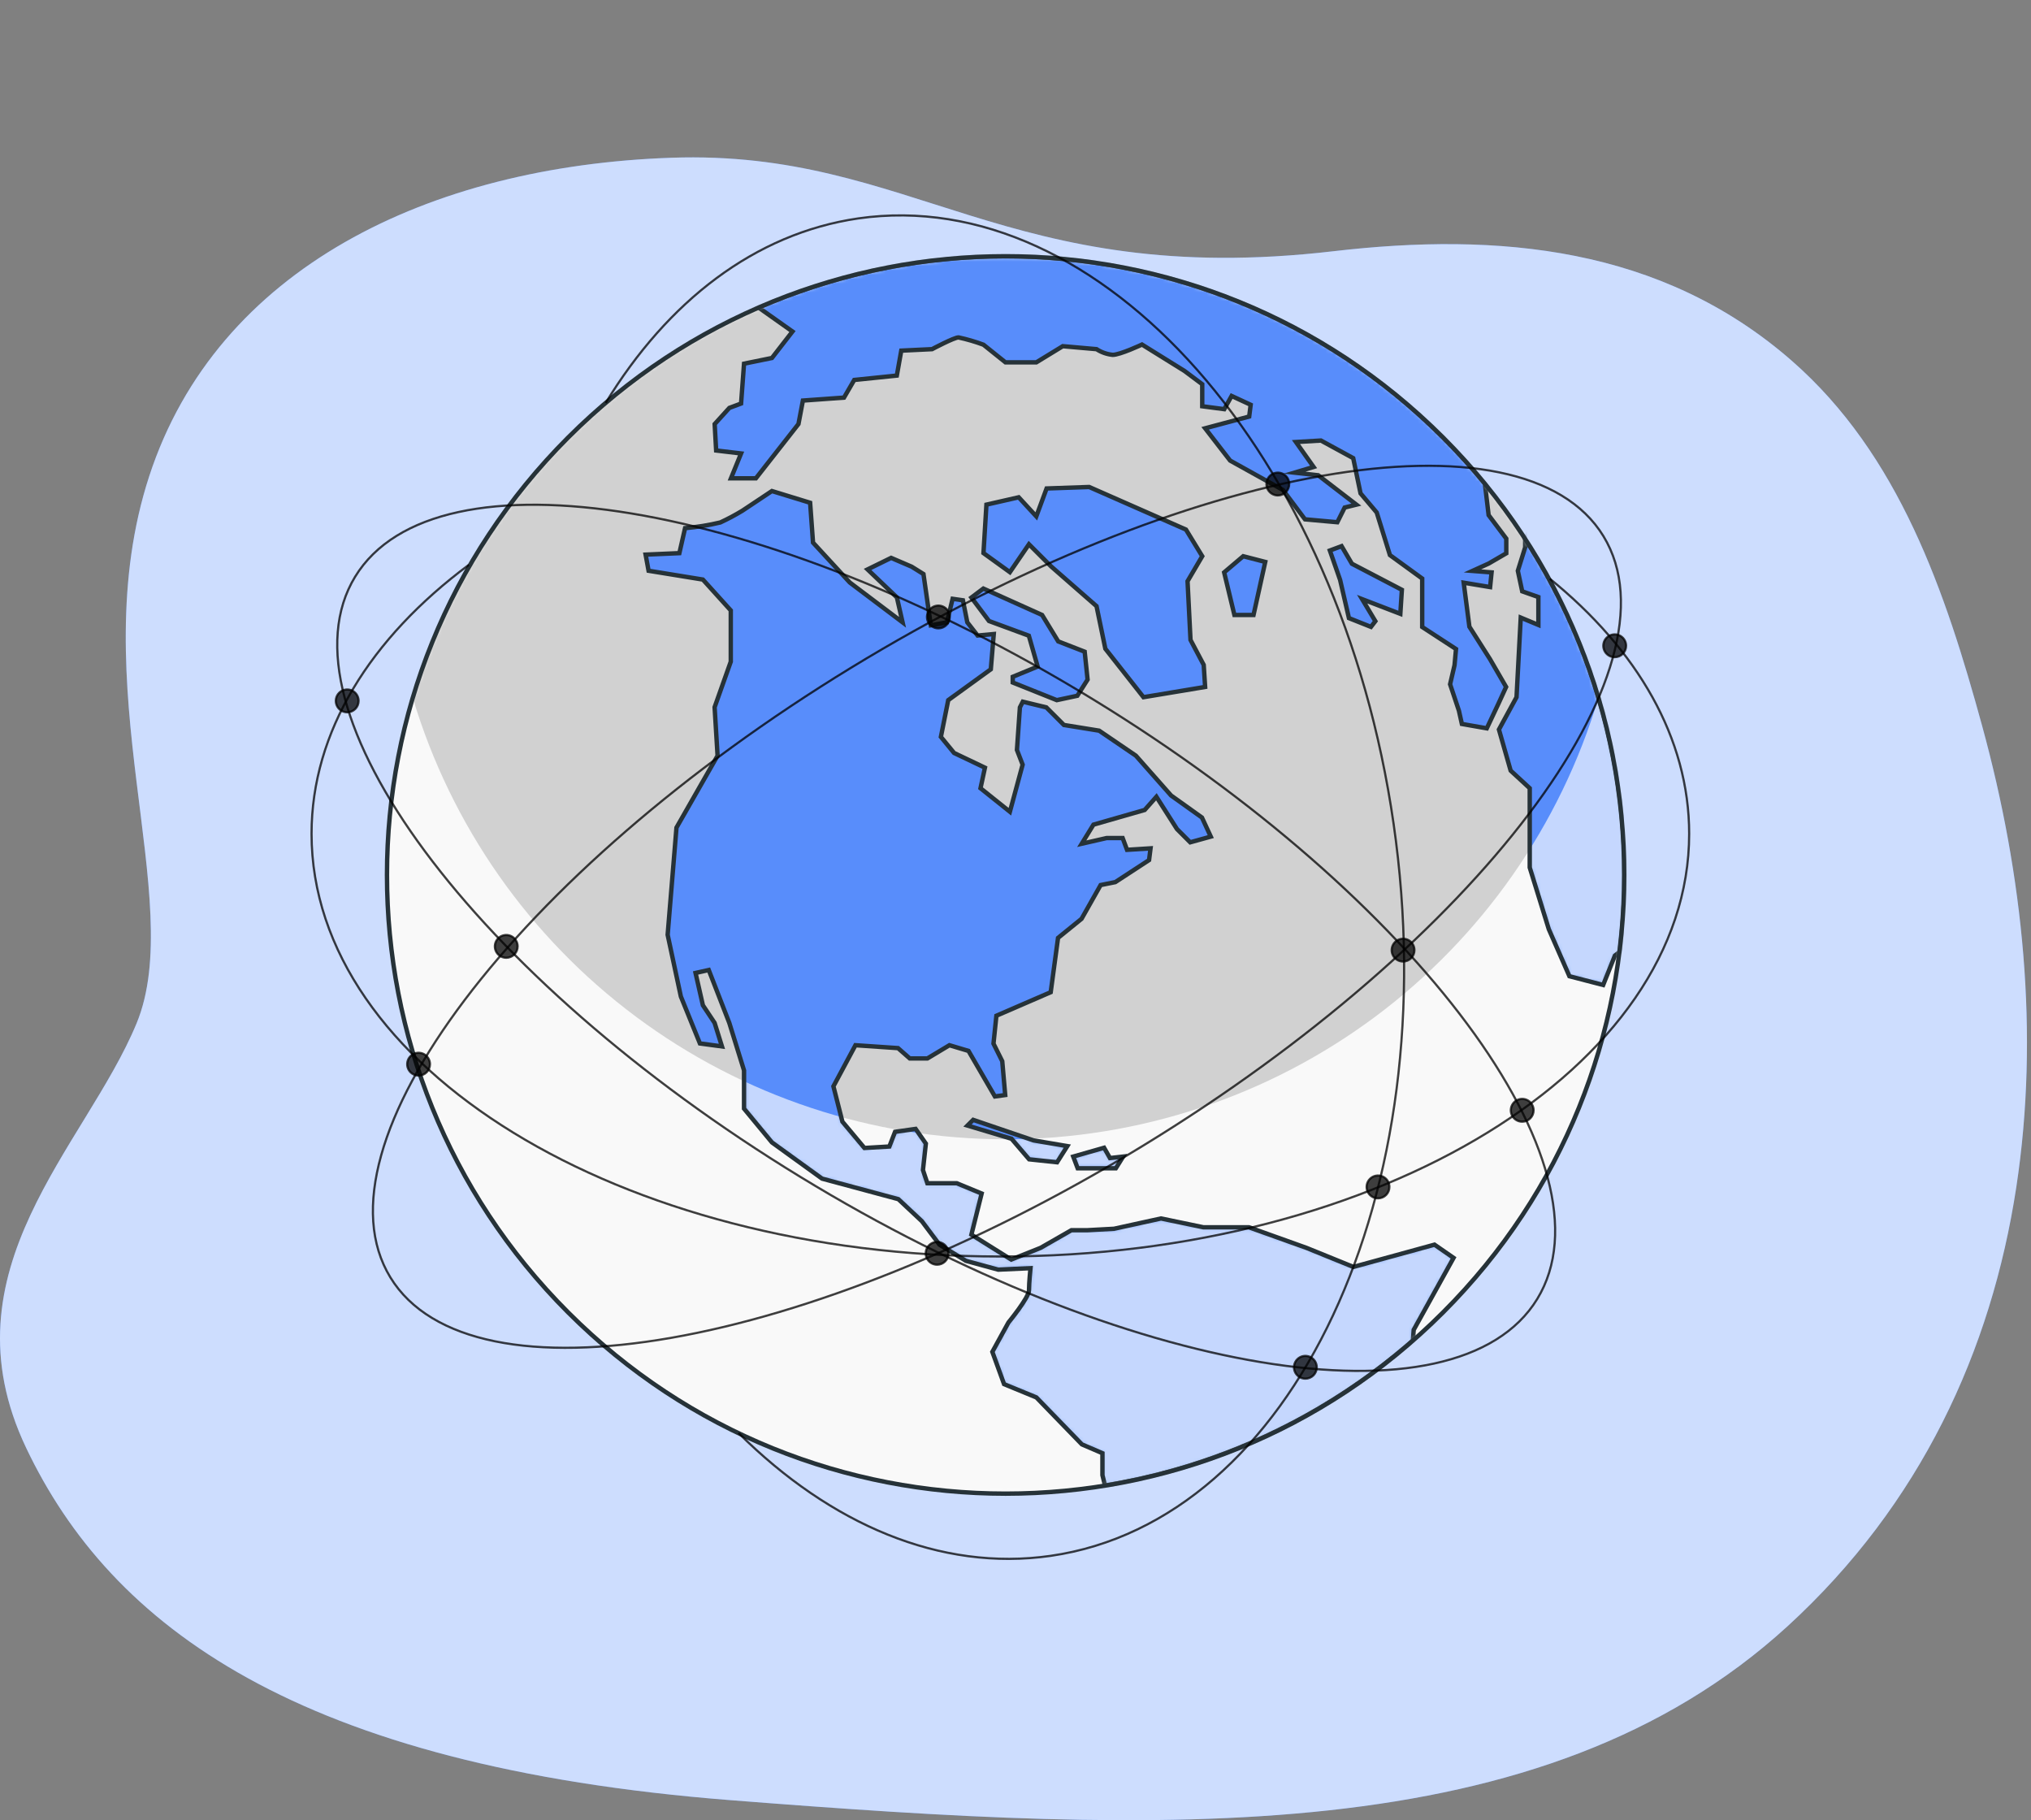
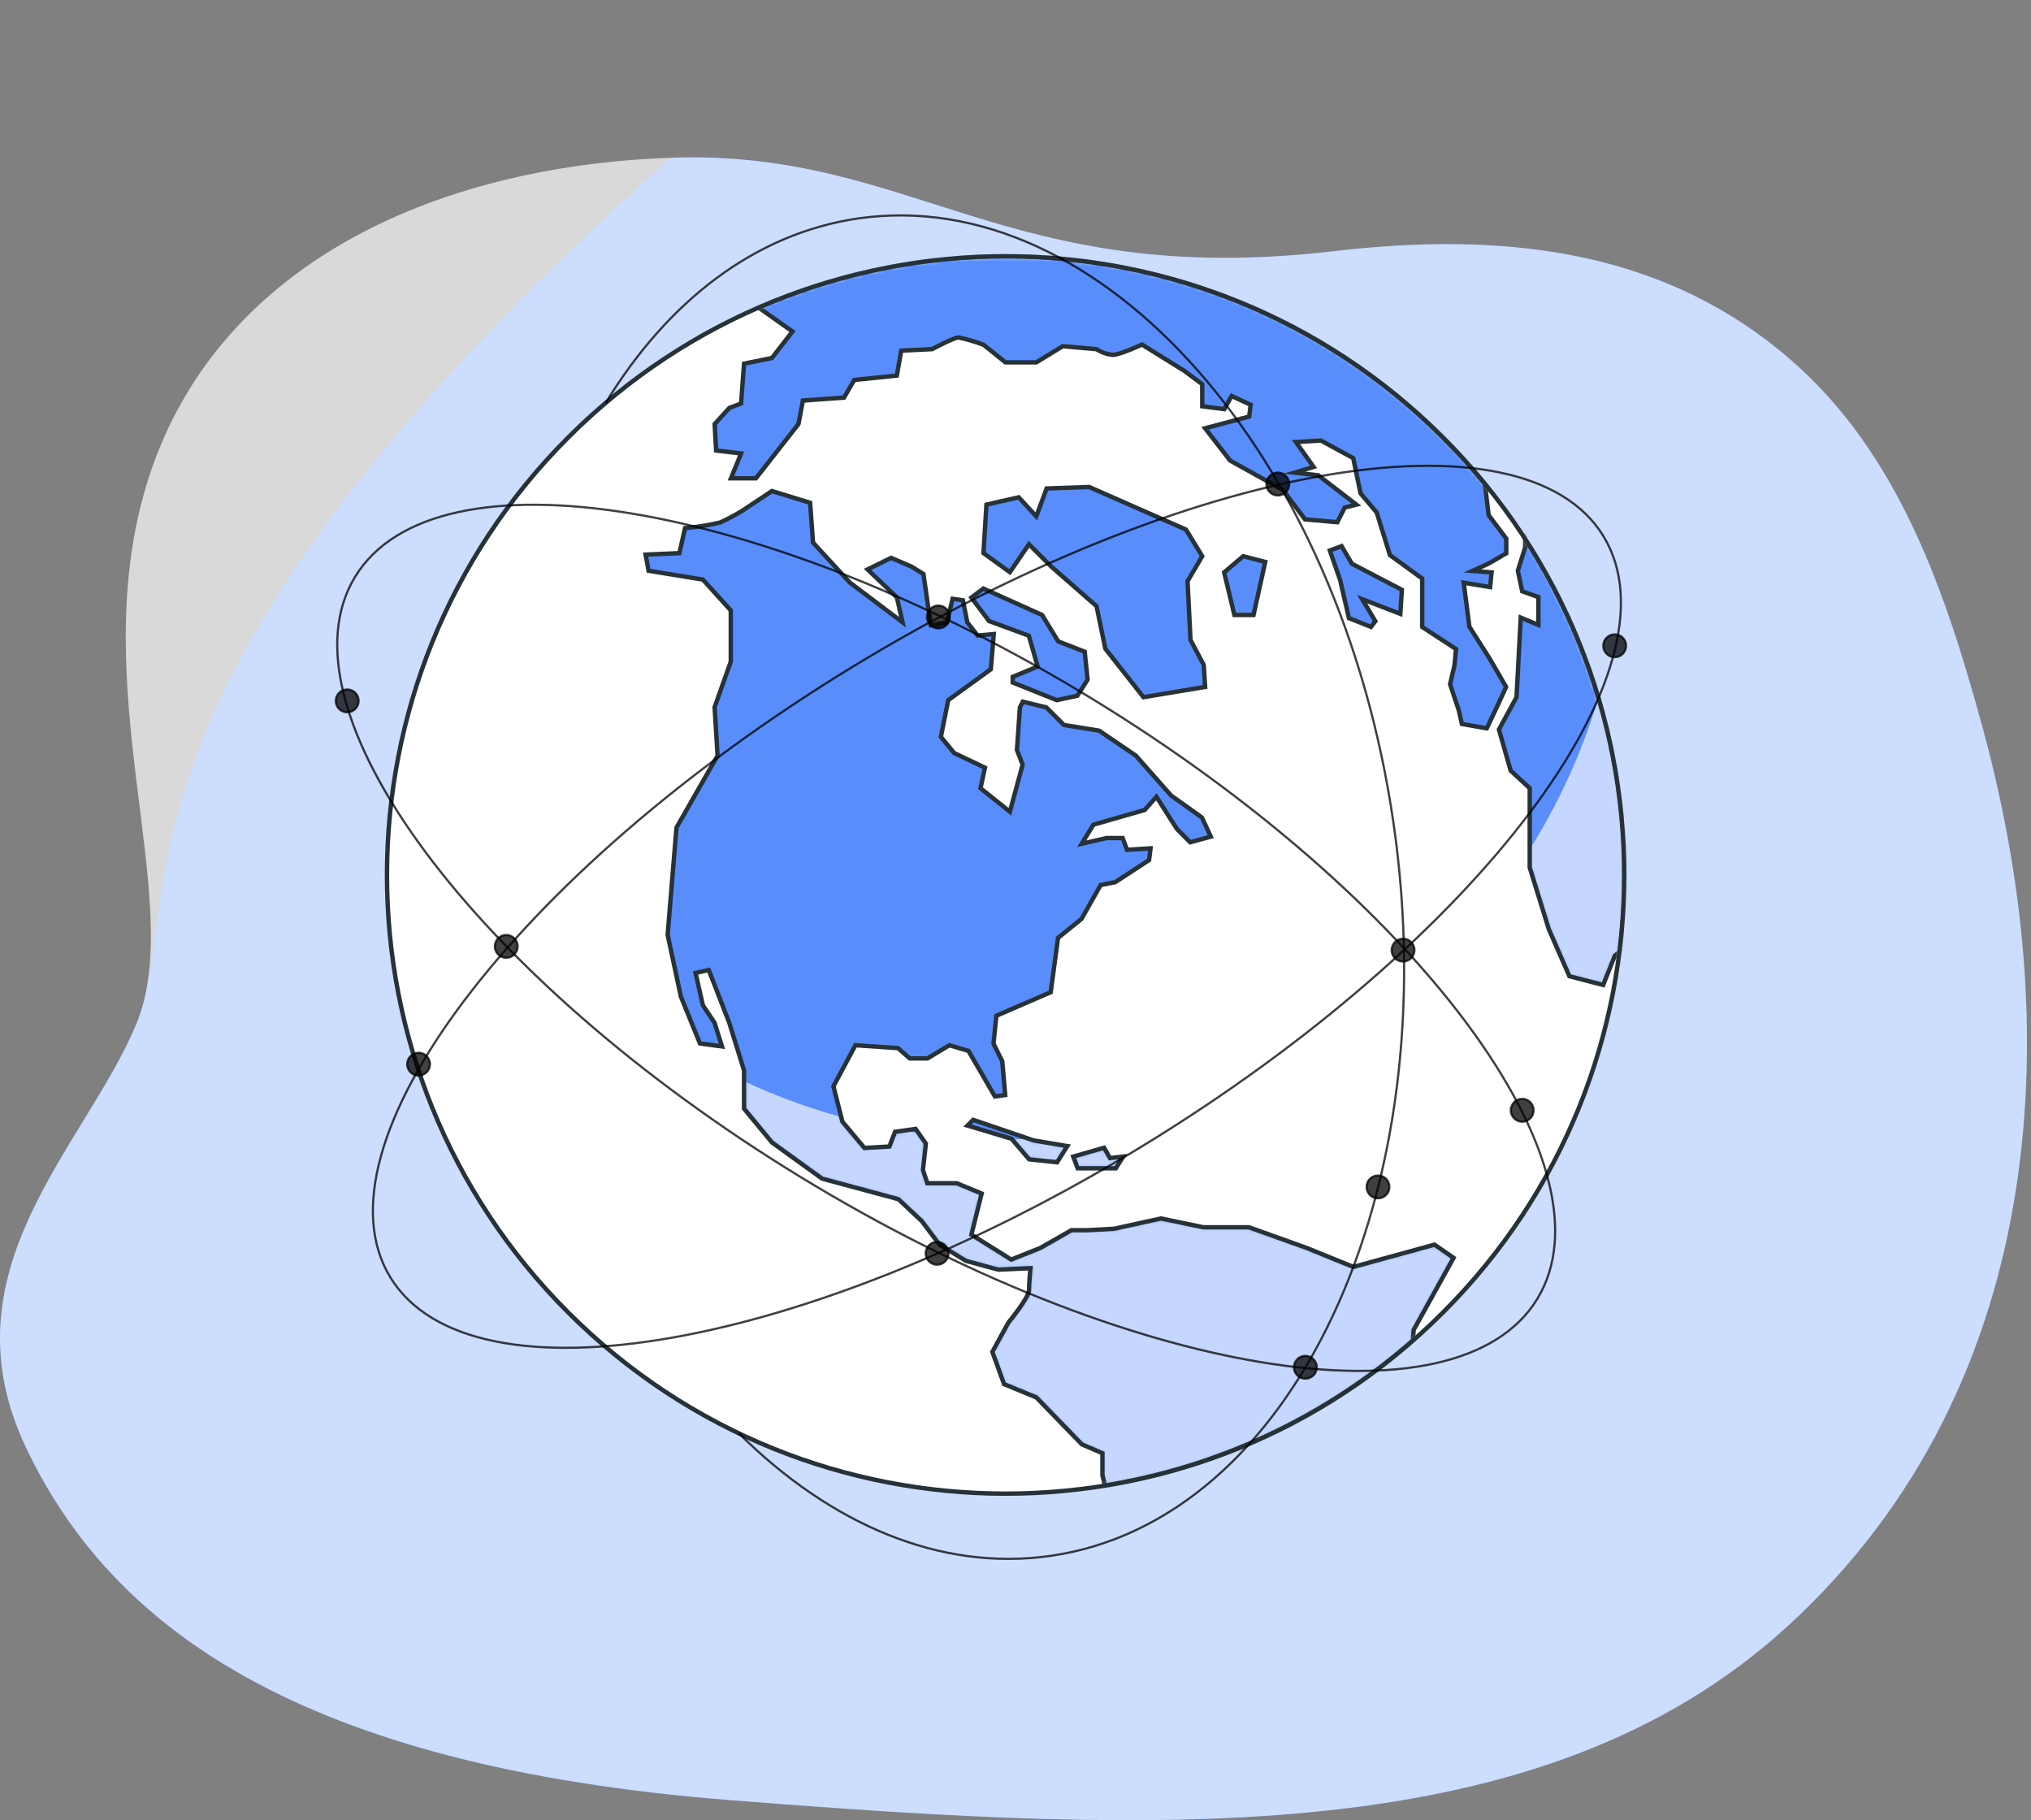
<svg xmlns="http://www.w3.org/2000/svg" width="462" height="414" viewBox="0 0 462 414" fill="none">
  <rect x="0" y="0" width="462" height="414" fill="#808080" stroke="none" />
-   <path d="M458.659 270C463.981 235.038 460.174 199.039 450.889 165.112C442.55 134.669 432.035 103.409 407.561 82.03C377.908 56.132 340.886 52.752 303.308 57.142C228.941 65.805 207.704 33.95 152.683 35.879C97.662 37.809 49.4 60.975 33.952 108.278C18.504 155.581 42.641 204.814 31.052 232.797C19.462 260.78 -13.351 288.79 5.956 329.333C25.263 369.877 67.736 401.732 166.267 409.45C264.797 417.168 350.637 421.039 406.629 369.877C436.904 342.153 452.987 307.216 458.659 270Z" fill="#588DFB" />
+   <path d="M458.659 270C463.981 235.038 460.174 199.039 450.889 165.112C442.55 134.669 432.035 103.409 407.561 82.03C377.908 56.132 340.886 52.752 303.308 57.142C228.941 65.805 207.704 33.95 152.683 35.879C18.504 155.581 42.641 204.814 31.052 232.797C19.462 260.78 -13.351 288.79 5.956 329.333C25.263 369.877 67.736 401.732 166.267 409.45C264.797 417.168 350.637 421.039 406.629 369.877C436.904 342.153 452.987 307.216 458.659 270Z" fill="#588DFB" />
  <path opacity="0.7" d="M458.659 270C463.981 235.038 460.174 199.039 450.889 165.112C442.55 134.669 432.035 103.409 407.561 82.03C377.908 56.132 340.886 52.752 303.308 57.142C228.941 65.805 207.704 33.95 152.683 35.879C97.662 37.809 49.4 60.975 33.952 108.278C18.504 155.581 42.641 204.814 31.052 232.797C19.462 260.78 -13.351 288.79 5.956 329.333C25.263 369.877 67.736 401.732 166.267 409.45C264.797 417.168 350.637 421.039 406.629 369.877C436.904 342.153 452.987 307.216 458.659 270Z" fill="white" />
  <path d="M328.249 298.509C383.203 243.555 383.203 154.457 328.249 99.503C273.295 44.549 184.197 44.549 129.243 99.503C74.289 154.457 74.289 243.555 129.243 298.509C184.197 353.463 273.295 353.463 328.249 298.509Z" fill="white" />
  <mask id="mask0_188_3725" style="mask-type:luminance" maskUnits="userSpaceOnUse" x="88" y="58" width="282" height="282">
    <path d="M328.251 298.509C383.205 243.555 383.205 154.457 328.251 99.503C273.297 44.549 184.199 44.549 129.245 99.503C74.291 154.457 74.291 243.555 129.245 298.509C184.199 353.463 273.297 353.463 328.251 298.509Z" fill="white" />
  </mask>
  <g mask="url(#mask0_188_3725)">
-     <path opacity="0.18" d="M328.251 298.509C383.205 243.555 383.205 154.457 328.251 99.503C273.297 44.549 184.199 44.549 129.245 99.503C74.291 154.457 74.291 243.555 129.245 298.509C184.199 353.463 273.297 353.463 328.251 298.509Z" fill="black" />
    <path opacity="0.86" d="M228.75 259.123C198.46 259.121 168.978 249.348 144.684 231.257C120.39 213.166 102.579 187.722 93.897 158.702C87.635 179.705 86.366 201.881 90.19 223.461C94.014 245.042 102.826 265.431 115.924 283.003C129.022 300.576 146.043 314.846 165.631 324.677C185.219 334.507 206.833 339.627 228.75 339.627C250.667 339.627 272.28 334.507 291.869 324.677C311.457 314.846 328.478 300.576 341.576 283.003C354.674 265.431 363.486 245.042 367.31 223.461C371.134 201.881 369.864 179.705 363.602 158.702C354.918 187.72 337.107 213.164 312.814 231.255C288.52 249.345 259.039 259.119 228.75 259.123Z" fill="white" />
    <path d="M223.688 133.866L237.051 139.874L240.716 145.883L246.737 148.226L247.398 154.571L245.067 158.249L240.392 159.246L230.37 155.232V153.937L236.041 151.606L234.034 144.588L224.97 141.247L220.968 135.912L223.688 133.866ZM307.857 288.155L297.174 283.817L284.109 279.142H273.749L264.102 277.135L253.406 279.479L247.398 279.803H243.72L236.715 283.817L230.033 286.485L220.968 280.813L223.299 271.464L217.628 269.12H210.946L209.949 266.116L210.609 260.107L208.278 256.766L203.604 257.427L202.309 260.768L196.637 261.104L191.626 255.122L189.58 247.08L194.591 237.731L204.277 238.391L206.945 240.735H210.959L215.97 237.731L220.308 239.026L226.316 249.385L228.66 249.062L227.987 241.37L225.993 237.368L226.653 231.023L239.007 225.675L240.677 213.322L246.025 208.984L250.363 201.305L253.704 200.632L261.383 195.62L261.719 192.953L256.371 193.289L255.374 190.609H251.736L246.064 191.904L248.731 187.566L260.386 184.225L263.053 181.221L267.728 188.563L270.745 191.58L275.42 190.285L273.413 185.947L266.394 180.936L258.379 171.872L250.026 166.187L242.011 164.892L238.01 160.891L232.662 159.596L232.001 160.891L231.328 170.577L232.623 173.918L229.722 184.626L223.04 179.278L224.05 174.604L217.032 171.263L214.028 167.598L215.698 159.246L225.384 152.228L226.057 144.212L222.38 144.549L220.036 141.545L219.039 136.533L216.695 136.197L215.4 141.545L211.736 142.218L210.065 130.564L207.385 128.893L202.71 126.886L197.349 129.515L204.018 135.873L205.313 141.545L193.296 132.48L184.944 123.416L184.283 114.351L175.595 111.684L168.861 116.164C167.242 117.147 165.569 118.038 163.85 118.832C161.213 119.46 158.534 119.893 155.834 120.127L154.539 125.811L146.86 126.148L147.534 129.813L159.887 131.82L166.232 138.838V150.492L162.555 160.852L163.228 171.872L153.879 188.239L151.872 212.61L154.876 226.647L159.214 237.33L164.225 238.003L162.555 232.655L159.887 228.641L158.217 221.299L161.221 220.625L165.896 232.655L169.249 243.468V252.156L175.595 259.835L186.99 268.071L204.355 272.746L209.703 277.757L213.704 283.092L219.712 286.77L227.067 288.777L234.41 288.44C234.41 288.44 234.073 291.781 234.073 293.451C234.073 295.122 229.398 300.793 229.398 300.793L225.734 307.475L228.401 314.817L235.743 317.835L246.103 328.518L250.777 330.525V335.523L251.36 337.867C277.34 333.665 301.613 322.235 321.402 304.885L321.583 302.464L330.648 286.096L326.31 283.092L307.857 288.155ZM342.6 156.242L338.922 149.897L334.248 142.542L332.953 132.532L338.961 133.529L339.298 130.188L334.947 129.852L338.625 128.181L342.639 125.85V122.509L338.625 117.161L337.77 109.975C318.351 86.219 291.706 69.455 261.886 62.23C232.066 55.005 200.703 57.715 172.564 69.949L180.269 75.4L175.595 81.422L169.249 82.717L168.576 91.781L165.909 92.778L162.568 96.456L162.904 102.464L168.576 103.137L166.271 108.796H171.943L181.629 96.443L182.639 91.108L191.988 90.434L194.319 86.42L204.005 85.423L205.015 79.751L212.021 79.415C212.021 79.415 217.032 76.747 218.042 76.747C219.97 77.162 221.865 77.716 223.714 78.404L228.725 82.419H235.731L241.752 78.741L249.431 79.415C250.536 80.133 251.797 80.577 253.108 80.709C254.779 80.709 259.777 78.366 259.777 78.366L269.463 84.387L273.477 87.391V92.403L278.489 93.063L280.159 90.059L284.497 92.066L284.16 94.733L274.138 97.414L279.822 104.756L291.839 111.438L296.851 118.12L304.206 118.78L305.876 115.439L308.544 114.779L299.855 108.097L294.468 107.501L298.806 106.206L294.792 100.535L300.476 100.198L307.819 104.199L309.489 112.215L313.167 116.566L316.171 126.252L323.513 131.587V142.606L331.205 147.618L330.868 151.295L329.858 155.633L331.865 161.642L332.538 164.659L338.21 165.656L340.891 159.971L342.6 156.242ZM346.938 122.574V124.491L345.268 129.826L346.265 134.5L349.942 135.795V142.14L345.928 140.47L344.97 158.573L340.968 165.928L343.636 175.277L347.974 179.278V197.317L352.312 211.341L356.999 222.037L364.678 224.031L367.346 217.349L368.434 216.507C369.156 210.704 369.519 204.861 369.521 199.013C369.548 171.891 361.698 145.345 346.925 122.6L346.938 122.574ZM269.774 120.45L247.76 110.764L238.074 111.101L235.731 117.446L231.729 113.108L224.387 114.779L223.714 125.798L229.722 130.136L234.06 123.791L239.071 128.803L249.431 137.867L251.438 147.553L260.114 158.573L274.138 156.242L273.814 151.231L270.81 145.546L270.136 132.195L273.477 126.511L269.774 120.45ZM287.812 127.806L282.801 126.511L278.463 130.188L280.794 139.874H285.145L287.812 127.806ZM318.89 134.151L307.521 128.22L305.177 124.219L302.509 125.216L304.84 131.897L306.847 140.586L311.859 142.581L312.856 141.286L309.852 136.274L318.54 139.615L318.89 134.151ZM221.37 254.707L220.075 256.002L230.098 259.007L234.099 263.681L240.457 264.355L242.788 260.677L235.109 259.382L221.37 254.707ZM251.153 261.052L244.135 263.06L245.145 265.727H253.82L255.491 263.06L252.487 263.396L251.153 261.052Z" fill="#588DFB" />
    <mask id="mask1_188_3725" style="mask-type:luminance" maskUnits="userSpaceOnUse" x="146" y="58" width="224" height="280">
      <path d="M223.687 133.866L237.05 139.874L240.715 145.882L246.736 148.226L247.397 154.571L245.066 158.249L240.391 159.246L230.369 155.232V153.937L236.04 151.606L234.033 144.587L224.969 141.247L220.967 135.911L223.687 133.866ZM307.856 288.155L297.173 283.817L284.108 279.142H273.748L264.101 277.135L253.405 279.479L247.397 279.803H243.719L236.714 283.817L230.032 286.484L220.967 280.813L223.298 271.463L217.627 269.12H210.945L209.948 266.115L210.608 260.107L208.277 256.766L203.603 257.426L202.308 260.767L196.636 261.104L191.625 255.122L189.579 247.08L194.59 237.731L204.276 238.391L206.944 240.735H210.958L215.969 237.731L220.307 239.026L226.315 249.385L228.659 249.061L227.986 241.37L225.992 237.368L226.652 231.023L239.006 225.675L240.676 213.322L246.024 208.984L250.362 201.305L253.703 200.631L261.382 195.62L261.718 192.953L256.37 193.289L255.373 190.609H251.735L246.063 191.904L248.73 187.566L260.385 184.225L263.052 181.221L267.727 188.563L270.744 191.58L275.419 190.285L273.412 185.947L266.393 180.936L258.378 171.871L250.025 166.187L242.01 164.892L238.009 160.89L232.661 159.596L232 160.89L231.327 170.576L232.622 173.917L229.721 184.626L223.039 179.278L224.049 174.604L217.031 171.263L214.027 167.598L215.697 159.246L225.383 152.227L226.056 144.212L222.379 144.549L220.035 141.544L219.038 136.533L216.694 136.196L215.399 141.544L211.735 142.218L210.064 130.563L207.384 128.893L202.709 126.886L197.348 129.515L204.017 135.873L205.312 141.544L193.295 132.48L184.943 123.416L184.282 114.351L175.594 111.684L168.86 116.164C167.241 117.147 165.568 118.037 163.849 118.832C161.212 119.46 158.533 119.893 155.833 120.126L154.538 125.811L146.859 126.148L147.533 129.812L159.886 131.82L166.231 138.838V150.492L162.554 160.852L163.227 171.871L153.878 188.239L151.871 212.609L154.875 226.646L159.213 237.329L164.224 238.003L162.554 232.655L159.886 228.64L158.216 221.298L161.22 220.625L165.895 232.655L169.248 243.467V252.156L175.594 259.835L186.989 268.071L204.354 272.745L209.702 277.757L213.703 283.092L219.711 286.769L227.067 288.776L234.409 288.44C234.409 288.44 234.072 291.781 234.072 293.451C234.072 295.121 229.397 300.793 229.397 300.793L225.733 307.475L228.4 314.817L235.742 317.834L246.102 328.517L250.776 330.525V335.523L251.359 337.867C277.339 333.665 301.612 322.235 321.401 304.885L321.583 302.464L330.647 286.096L326.309 283.092L307.856 288.155ZM342.599 156.242L338.921 149.897L334.247 142.541L332.952 132.532L338.96 133.529L339.297 130.188L334.946 129.851L338.624 128.181L342.638 125.85V122.509L338.624 117.161L337.769 109.974C318.35 86.219 291.705 69.454 261.885 62.23C232.065 55.005 200.702 57.715 172.563 69.948L180.268 75.4L175.594 81.421L169.248 82.716L168.575 91.781L165.908 92.778L162.567 96.455L162.903 102.464L168.575 103.137L166.27 108.796H171.942L181.628 96.442L182.638 91.107L191.987 90.434L194.318 86.42L204.004 85.423L205.014 79.751L212.02 79.414C212.02 79.414 217.031 76.747 218.041 76.747C219.969 77.162 221.864 77.716 223.713 78.404L228.724 82.418H235.73L241.751 78.741L249.43 79.414C250.535 80.133 251.796 80.577 253.107 80.709C254.778 80.709 259.776 78.365 259.776 78.365L269.462 84.387L273.476 87.391V92.402L278.488 93.063L280.158 90.058L284.496 92.066L284.159 94.733L274.137 97.414L279.821 104.756L291.838 111.438L296.85 118.119L304.205 118.78L305.875 115.439L308.543 114.778L299.854 108.097L294.467 107.501L298.805 106.206L294.791 100.534L300.475 100.198L307.818 104.199L309.488 112.215L313.166 116.565L316.17 126.251L323.512 131.586V142.606L331.204 147.618L330.867 151.295L329.857 155.633L331.864 161.641L332.537 164.659L338.209 165.656L340.89 159.971L342.599 156.242ZM346.937 122.574V124.49L345.267 129.825L346.264 134.5L349.941 135.795V142.14L345.927 140.47L344.969 158.573L340.967 165.928L343.635 175.277L347.973 179.278V197.316L352.311 211.34L356.998 222.036L364.677 224.031L367.345 217.349L368.433 216.507C369.155 210.704 369.518 204.861 369.52 199.013C369.547 171.891 361.697 145.345 346.924 122.6L346.937 122.574ZM269.773 120.45L247.759 110.764L238.073 111.101L235.73 117.446L231.728 113.108L224.386 114.778L223.713 125.798L229.721 130.136L234.059 123.791L239.07 128.802L249.43 137.867L251.437 147.553L260.113 158.573L274.137 156.242L273.813 151.23L270.809 145.546L270.135 132.195L273.476 126.51L269.773 120.45ZM287.811 127.805L282.8 126.51L278.462 130.188L280.793 139.874H285.144L287.811 127.805ZM318.889 134.15L307.52 128.22L305.176 124.218L302.508 125.215L304.839 131.897L306.846 140.586L311.858 142.58L312.855 141.285L309.851 136.274L318.539 139.615L318.889 134.15ZM221.369 254.707L220.074 256.002L230.097 259.006L234.098 263.681L240.456 264.354L242.787 260.677L235.108 259.382L221.369 254.707ZM251.152 261.052L244.134 263.059L245.144 265.727H253.819L255.49 263.059L252.486 263.396L251.152 261.052Z" fill="white" />
    </mask>
    <g mask="url(#mask1_188_3725)">
      <path opacity="0.65" d="M228.752 259.123C198.462 259.12 168.98 249.348 144.686 231.257C120.392 213.166 102.581 187.721 93.899 158.702C87.637 179.705 86.368 201.88 90.192 223.461C94.016 245.041 102.828 265.43 115.926 283.003C129.024 300.575 146.045 314.846 165.633 324.676C185.221 334.507 206.835 339.626 228.752 339.626C250.669 339.626 272.282 334.507 291.871 324.676C311.459 314.846 328.48 300.575 341.578 283.003C354.676 265.43 363.488 245.041 367.312 223.461C371.136 201.88 369.866 179.705 363.604 158.702C354.92 187.72 337.109 213.163 312.815 231.254C288.522 249.345 259.041 259.118 228.752 259.123Z" fill="white" />
    </g>
    <path d="M223.688 133.866L237.051 139.874L240.716 145.883L246.737 148.226L247.398 154.571L245.067 158.249L240.392 159.246L230.37 155.232V153.937L236.041 151.606L234.034 144.588L224.97 141.247L220.968 135.912L223.688 133.866ZM307.857 288.155L297.174 283.817L284.109 279.142H273.749L264.102 277.135L253.406 279.479L247.398 279.803H243.72L236.715 283.817L230.033 286.485L220.968 280.813L223.299 271.464L217.628 269.12H210.946L209.949 266.116L210.609 260.107L208.278 256.766L203.604 257.427L202.309 260.768L196.637 261.104L191.626 255.122L189.58 247.08L194.591 237.731L204.277 238.391L206.945 240.735H210.959L215.97 237.731L220.308 239.026L226.316 249.385L228.66 249.062L227.987 241.37L225.993 237.368L226.653 231.023L239.007 225.675L240.677 213.322L246.025 208.984L250.363 201.305L253.704 200.632L261.383 195.62L261.719 192.953L256.371 193.289L255.374 190.609H251.736L246.064 191.904L248.731 187.566L260.386 184.225L263.053 181.221L267.728 188.563L270.745 191.58L275.42 190.285L273.413 185.947L266.394 180.936L258.379 171.872L250.026 166.187L242.011 164.892L238.01 160.891L232.662 159.596L232.001 160.891L231.328 170.577L232.623 173.918L229.722 184.626L223.04 179.278L224.05 174.604L217.032 171.263L214.028 167.598L215.698 159.246L225.384 152.228L226.057 144.212L222.38 144.549L220.036 141.545L219.039 136.533L216.695 136.197L215.4 141.545L211.736 142.218L210.065 130.564L207.385 128.893L202.71 126.886L197.349 129.515L204.018 135.873L205.313 141.545L193.296 132.48L184.944 123.416L184.283 114.351L175.595 111.684L168.861 116.164C167.242 117.147 165.569 118.038 163.85 118.832C161.213 119.46 158.534 119.893 155.834 120.127L154.539 125.811L146.86 126.148L147.534 129.813L159.887 131.82L166.232 138.838V150.492L162.555 160.852L163.228 171.872L153.879 188.239L151.872 212.61L154.876 226.647L159.214 237.33L164.225 238.003L162.555 232.655L159.887 228.641L158.217 221.299L161.221 220.625L165.896 232.655L169.249 243.468V252.156L175.595 259.835L186.99 268.071L204.355 272.746L209.703 277.757L213.704 283.092L219.712 286.77L227.067 288.777L234.41 288.44C234.41 288.44 234.073 291.781 234.073 293.451C234.073 295.122 229.398 300.793 229.398 300.793L225.734 307.475L228.401 314.817L235.743 317.835L246.103 328.518L250.777 330.525V335.523L251.36 337.867C277.34 333.665 301.613 322.235 321.402 304.885L321.583 302.464L330.648 286.096L326.31 283.092L307.857 288.155ZM342.6 156.242L338.922 149.897L334.248 142.542L332.953 132.532L338.961 133.529L339.298 130.188L334.947 129.852L338.625 128.181L342.639 125.85V122.509L338.625 117.161L337.77 109.975C318.351 86.219 291.706 69.455 261.886 62.23C232.066 55.005 200.703 57.715 172.564 69.949L180.269 75.4L175.595 81.422L169.249 82.717L168.576 91.781L165.909 92.778L162.568 96.456L162.904 102.464L168.576 103.137L166.271 108.796H171.943L181.629 96.443L182.639 91.108L191.988 90.434L194.319 86.42L204.005 85.423L205.015 79.751L212.021 79.415C212.021 79.415 217.032 76.747 218.042 76.747C219.97 77.162 221.865 77.716 223.714 78.404L228.725 82.419H235.731L241.752 78.741L249.431 79.415C250.536 80.133 251.797 80.577 253.108 80.709C254.779 80.709 259.777 78.366 259.777 78.366L269.463 84.387L273.477 87.391V92.403L278.489 93.063L280.159 90.059L284.497 92.066L284.16 94.733L274.138 97.414L279.822 104.756L291.839 111.438L296.851 118.12L304.206 118.78L305.876 115.439L308.544 114.779L299.855 108.097L294.468 107.501L298.806 106.206L294.792 100.535L300.476 100.198L307.819 104.199L309.489 112.215L313.167 116.566L316.171 126.252L323.513 131.587V142.606L331.205 147.618L330.868 151.295L329.858 155.633L331.865 161.642L332.538 164.659L338.21 165.656L340.891 159.971L342.6 156.242ZM346.938 122.574V124.491L345.268 129.826L346.265 134.5L349.942 135.795V142.14L345.928 140.47L344.97 158.573L340.968 165.928L343.636 175.277L347.974 179.278V197.317L352.312 211.341L356.999 222.037L364.678 224.031L367.346 217.349L368.434 216.507C369.156 210.704 369.519 204.861 369.521 199.013C369.548 171.891 361.698 145.345 346.925 122.6L346.938 122.574ZM269.774 120.45L247.76 110.764L238.074 111.101L235.731 117.446L231.729 113.108L224.387 114.779L223.714 125.798L229.722 130.136L234.06 123.791L239.071 128.803L249.431 137.867L251.438 147.553L260.114 158.573L274.138 156.242L273.814 151.231L270.81 145.546L270.136 132.195L273.477 126.511L269.774 120.45ZM287.812 127.806L282.801 126.511L278.463 130.188L280.794 139.874H285.145L287.812 127.806ZM318.89 134.151L307.521 128.22L305.177 124.219L302.509 125.216L304.84 131.897L306.847 140.586L311.859 142.581L312.856 141.286L309.852 136.274L318.54 139.615L318.89 134.151ZM221.37 254.707L220.075 256.002L230.098 259.007L234.099 263.681L240.457 264.355L242.788 260.677L235.109 259.382L221.37 254.707ZM251.153 261.052L244.135 263.06L245.145 265.727H253.82L255.491 263.06L252.487 263.396L251.153 261.052Z" stroke="#263238" stroke-miterlimit="10" />
  </g>
  <path d="M328.249 298.509C383.203 243.555 383.203 154.457 328.249 99.503C273.295 44.549 184.197 44.549 129.243 99.503C74.289 154.457 74.289 243.555 129.243 298.509C184.197 353.463 273.295 353.463 328.249 298.509Z" stroke="#263238" stroke-miterlimit="10" />
-   <path d="M352.554 131.639C372.444 147.76 384.241 167.896 384.241 189.625C384.241 242.717 314.095 285.785 227.556 285.785C141.017 285.785 70.871 242.73 70.871 189.625C70.871 166.394 84.299 145.093 106.65 128.466" stroke="black" stroke-opacity="0.75" stroke-width="0.5" stroke-miterlimit="10" />
  <path d="M137.779 91.638C151.881 68.524 171.706 53.115 195.196 49.683C250.385 41.732 304.914 103.383 317.009 187.385C329.103 271.386 294.179 345.921 239.003 353.872C213.882 357.485 188.89 346.685 167.977 325.915" stroke="black" stroke-opacity="0.75" stroke-width="0.5" stroke-miterlimit="10" />
  <path d="M349.686 295.437C368.025 265.416 322.696 204.307 248.441 158.946C174.186 113.585 99.124 101.15 80.785 131.17C62.446 161.191 107.775 222.299 182.03 267.66C256.284 313.021 331.347 325.457 349.686 295.437Z" stroke="black" stroke-opacity="0.75" stroke-width="0.5" stroke-miterlimit="10" />
  <path d="M259.977 260.605C336.178 214.055 383.086 151.982 364.747 121.962C346.408 91.941 269.767 105.341 193.565 151.892C117.364 198.442 70.457 260.515 88.796 290.535C107.135 320.556 183.775 307.156 259.977 260.605Z" stroke="black" stroke-opacity="0.75" stroke-width="0.5" stroke-miterlimit="10" />
  <path d="M293.261 110.091C293.261 109.579 293.109 109.078 292.824 108.652C292.54 108.226 292.135 107.894 291.662 107.698C291.189 107.502 290.668 107.451 290.166 107.551C289.663 107.651 289.202 107.898 288.84 108.26C288.477 108.622 288.231 109.083 288.131 109.586C288.031 110.088 288.082 110.609 288.278 111.082C288.474 111.555 288.806 111.96 289.232 112.244C289.658 112.529 290.159 112.681 290.671 112.681C291.358 112.681 292.017 112.408 292.502 111.922C292.988 111.437 293.261 110.778 293.261 110.091Z" fill="black" fill-opacity="0.75" stroke="black" stroke-opacity="0.75" stroke-width="0.5" stroke-miterlimit="10" />
  <path d="M321.749 216.106C321.749 215.594 321.597 215.093 321.313 214.667C321.028 214.241 320.623 213.909 320.15 213.713C319.677 213.517 319.156 213.466 318.654 213.566C318.152 213.666 317.69 213.912 317.328 214.275C316.966 214.637 316.719 215.098 316.619 215.601C316.519 216.103 316.57 216.624 316.766 217.097C316.962 217.57 317.294 217.975 317.72 218.259C318.146 218.544 318.647 218.696 319.159 218.696C319.846 218.696 320.505 218.423 320.99 217.937C321.476 217.452 321.749 216.793 321.749 216.106Z" fill="black" fill-opacity="0.75" stroke="black" stroke-opacity="0.75" stroke-width="0.5" stroke-miterlimit="10" />
  <path d="M316.052 269.961C316.052 269.449 315.9 268.948 315.615 268.523C315.331 268.097 314.926 267.765 314.453 267.569C313.98 267.373 313.459 267.321 312.957 267.421C312.454 267.521 311.993 267.768 311.631 268.13C311.268 268.492 311.022 268.954 310.922 269.456C310.822 269.959 310.873 270.479 311.069 270.953C311.265 271.426 311.597 271.83 312.023 272.115C312.449 272.399 312.95 272.551 313.462 272.551C314.149 272.551 314.808 272.278 315.293 271.793C315.779 271.307 316.052 270.648 316.052 269.961Z" fill="black" fill-opacity="0.75" stroke="black" stroke-opacity="0.75" stroke-width="0.5" stroke-miterlimit="10" />
  <path d="M299.528 310.984C299.528 310.472 299.376 309.971 299.092 309.546C298.807 309.12 298.403 308.788 297.93 308.592C297.456 308.396 296.936 308.344 296.433 308.444C295.931 308.544 295.469 308.791 295.107 309.153C294.745 309.515 294.498 309.977 294.398 310.479C294.298 310.981 294.35 311.502 294.546 311.975C294.742 312.449 295.074 312.853 295.5 313.138C295.926 313.422 296.426 313.574 296.938 313.574C297.625 313.574 298.284 313.301 298.77 312.816C299.255 312.33 299.528 311.671 299.528 310.984Z" fill="black" fill-opacity="0.75" stroke="black" stroke-opacity="0.75" stroke-width="0.5" stroke-miterlimit="10" />
  <path d="M348.851 252.532C348.851 252.02 348.699 251.519 348.414 251.093C348.13 250.667 347.725 250.335 347.252 250.139C346.779 249.943 346.258 249.892 345.756 249.992C345.253 250.092 344.792 250.338 344.429 250.7C344.067 251.063 343.821 251.524 343.721 252.026C343.621 252.529 343.672 253.05 343.868 253.523C344.064 253.996 344.396 254.401 344.822 254.685C345.248 254.97 345.749 255.122 346.261 255.122C346.948 255.122 347.606 254.849 348.092 254.363C348.578 253.877 348.851 253.219 348.851 252.532Z" fill="black" fill-opacity="0.75" stroke="black" stroke-opacity="0.75" stroke-width="0.5" stroke-miterlimit="10" />
  <path d="M215.76 285.06C215.76 284.548 215.608 284.047 215.323 283.621C215.039 283.196 214.634 282.864 214.161 282.668C213.688 282.472 213.167 282.42 212.665 282.52C212.162 282.62 211.701 282.867 211.339 283.229C210.976 283.591 210.73 284.053 210.63 284.555C210.53 285.057 210.581 285.578 210.777 286.051C210.973 286.525 211.305 286.929 211.731 287.214C212.157 287.498 212.658 287.65 213.17 287.65C213.857 287.65 214.516 287.377 215.001 286.892C215.487 286.406 215.76 285.747 215.76 285.06Z" fill="black" fill-opacity="0.75" stroke="black" stroke-opacity="0.75" stroke-width="0.5" stroke-miterlimit="10" />
  <path d="M97.807 242.043C97.807 241.531 97.655 241.03 97.37 240.604C97.086 240.178 96.681 239.846 96.208 239.65C95.735 239.454 95.214 239.403 94.712 239.503C94.209 239.603 93.748 239.849 93.385 240.212C93.023 240.574 92.777 241.035 92.677 241.538C92.577 242.04 92.628 242.561 92.824 243.034C93.02 243.507 93.352 243.912 93.778 244.196C94.204 244.481 94.705 244.633 95.217 244.633C95.904 244.633 96.562 244.36 97.048 243.874C97.534 243.389 97.807 242.73 97.807 242.043Z" fill="black" fill-opacity="0.75" stroke="black" stroke-opacity="0.75" stroke-width="0.5" stroke-miterlimit="10" />
  <path d="M117.748 215.251C117.748 214.739 117.596 214.238 117.312 213.812C117.027 213.386 116.623 213.055 116.149 212.859C115.676 212.663 115.155 212.611 114.653 212.711C114.151 212.811 113.689 213.058 113.327 213.42C112.965 213.782 112.718 214.244 112.618 214.746C112.518 215.248 112.569 215.769 112.765 216.242C112.962 216.716 113.293 217.12 113.719 217.405C114.145 217.689 114.646 217.841 115.158 217.841C115.845 217.841 116.504 217.568 116.989 217.082C117.475 216.597 117.748 215.938 117.748 215.251Z" fill="black" fill-opacity="0.75" stroke="black" stroke-opacity="0.75" stroke-width="0.5" stroke-miterlimit="10" />
  <path d="M216.045 140.327C216.045 139.815 215.893 139.314 215.608 138.888C215.324 138.462 214.919 138.13 214.446 137.934C213.973 137.738 213.452 137.687 212.95 137.787C212.447 137.887 211.986 138.134 211.624 138.496C211.262 138.858 211.015 139.32 210.915 139.822C210.815 140.324 210.866 140.845 211.062 141.318C211.258 141.791 211.59 142.196 212.016 142.481C212.442 142.765 212.943 142.917 213.455 142.917C214.142 142.917 214.801 142.644 215.286 142.158C215.772 141.673 216.045 141.014 216.045 140.327Z" fill="black" fill-opacity="0.75" stroke="black" stroke-opacity="0.75" stroke-width="0.5" stroke-miterlimit="10" />
  <path d="M369.893 146.88C369.893 146.367 369.741 145.867 369.456 145.441C369.172 145.015 368.767 144.683 368.294 144.487C367.821 144.291 367.3 144.24 366.797 144.34C366.295 144.439 365.834 144.686 365.471 145.048C365.109 145.411 364.863 145.872 364.763 146.374C364.663 146.877 364.714 147.397 364.91 147.871C365.106 148.344 365.438 148.748 365.864 149.033C366.29 149.318 366.791 149.469 367.303 149.469C367.99 149.469 368.648 149.197 369.134 148.711C369.62 148.225 369.893 147.567 369.893 146.88Z" fill="black" fill-opacity="0.75" stroke="black" stroke-opacity="0.75" stroke-width="0.5" stroke-miterlimit="10" />
  <path d="M81.569 159.415C81.569 158.902 81.417 158.402 81.133 157.976C80.848 157.55 80.444 157.218 79.971 157.022C79.497 156.826 78.977 156.775 78.474 156.874C77.972 156.974 77.51 157.221 77.148 157.583C76.786 157.945 76.539 158.407 76.439 158.909C76.34 159.412 76.391 159.932 76.587 160.406C76.783 160.879 77.115 161.283 77.541 161.568C77.966 161.852 78.467 162.004 78.98 162.004C79.666 162.004 80.325 161.732 80.811 161.246C81.296 160.76 81.569 160.101 81.569 159.415Z" fill="black" fill-opacity="0.75" stroke="black" stroke-opacity="0.75" stroke-width="0.5" stroke-miterlimit="10" />
</svg>